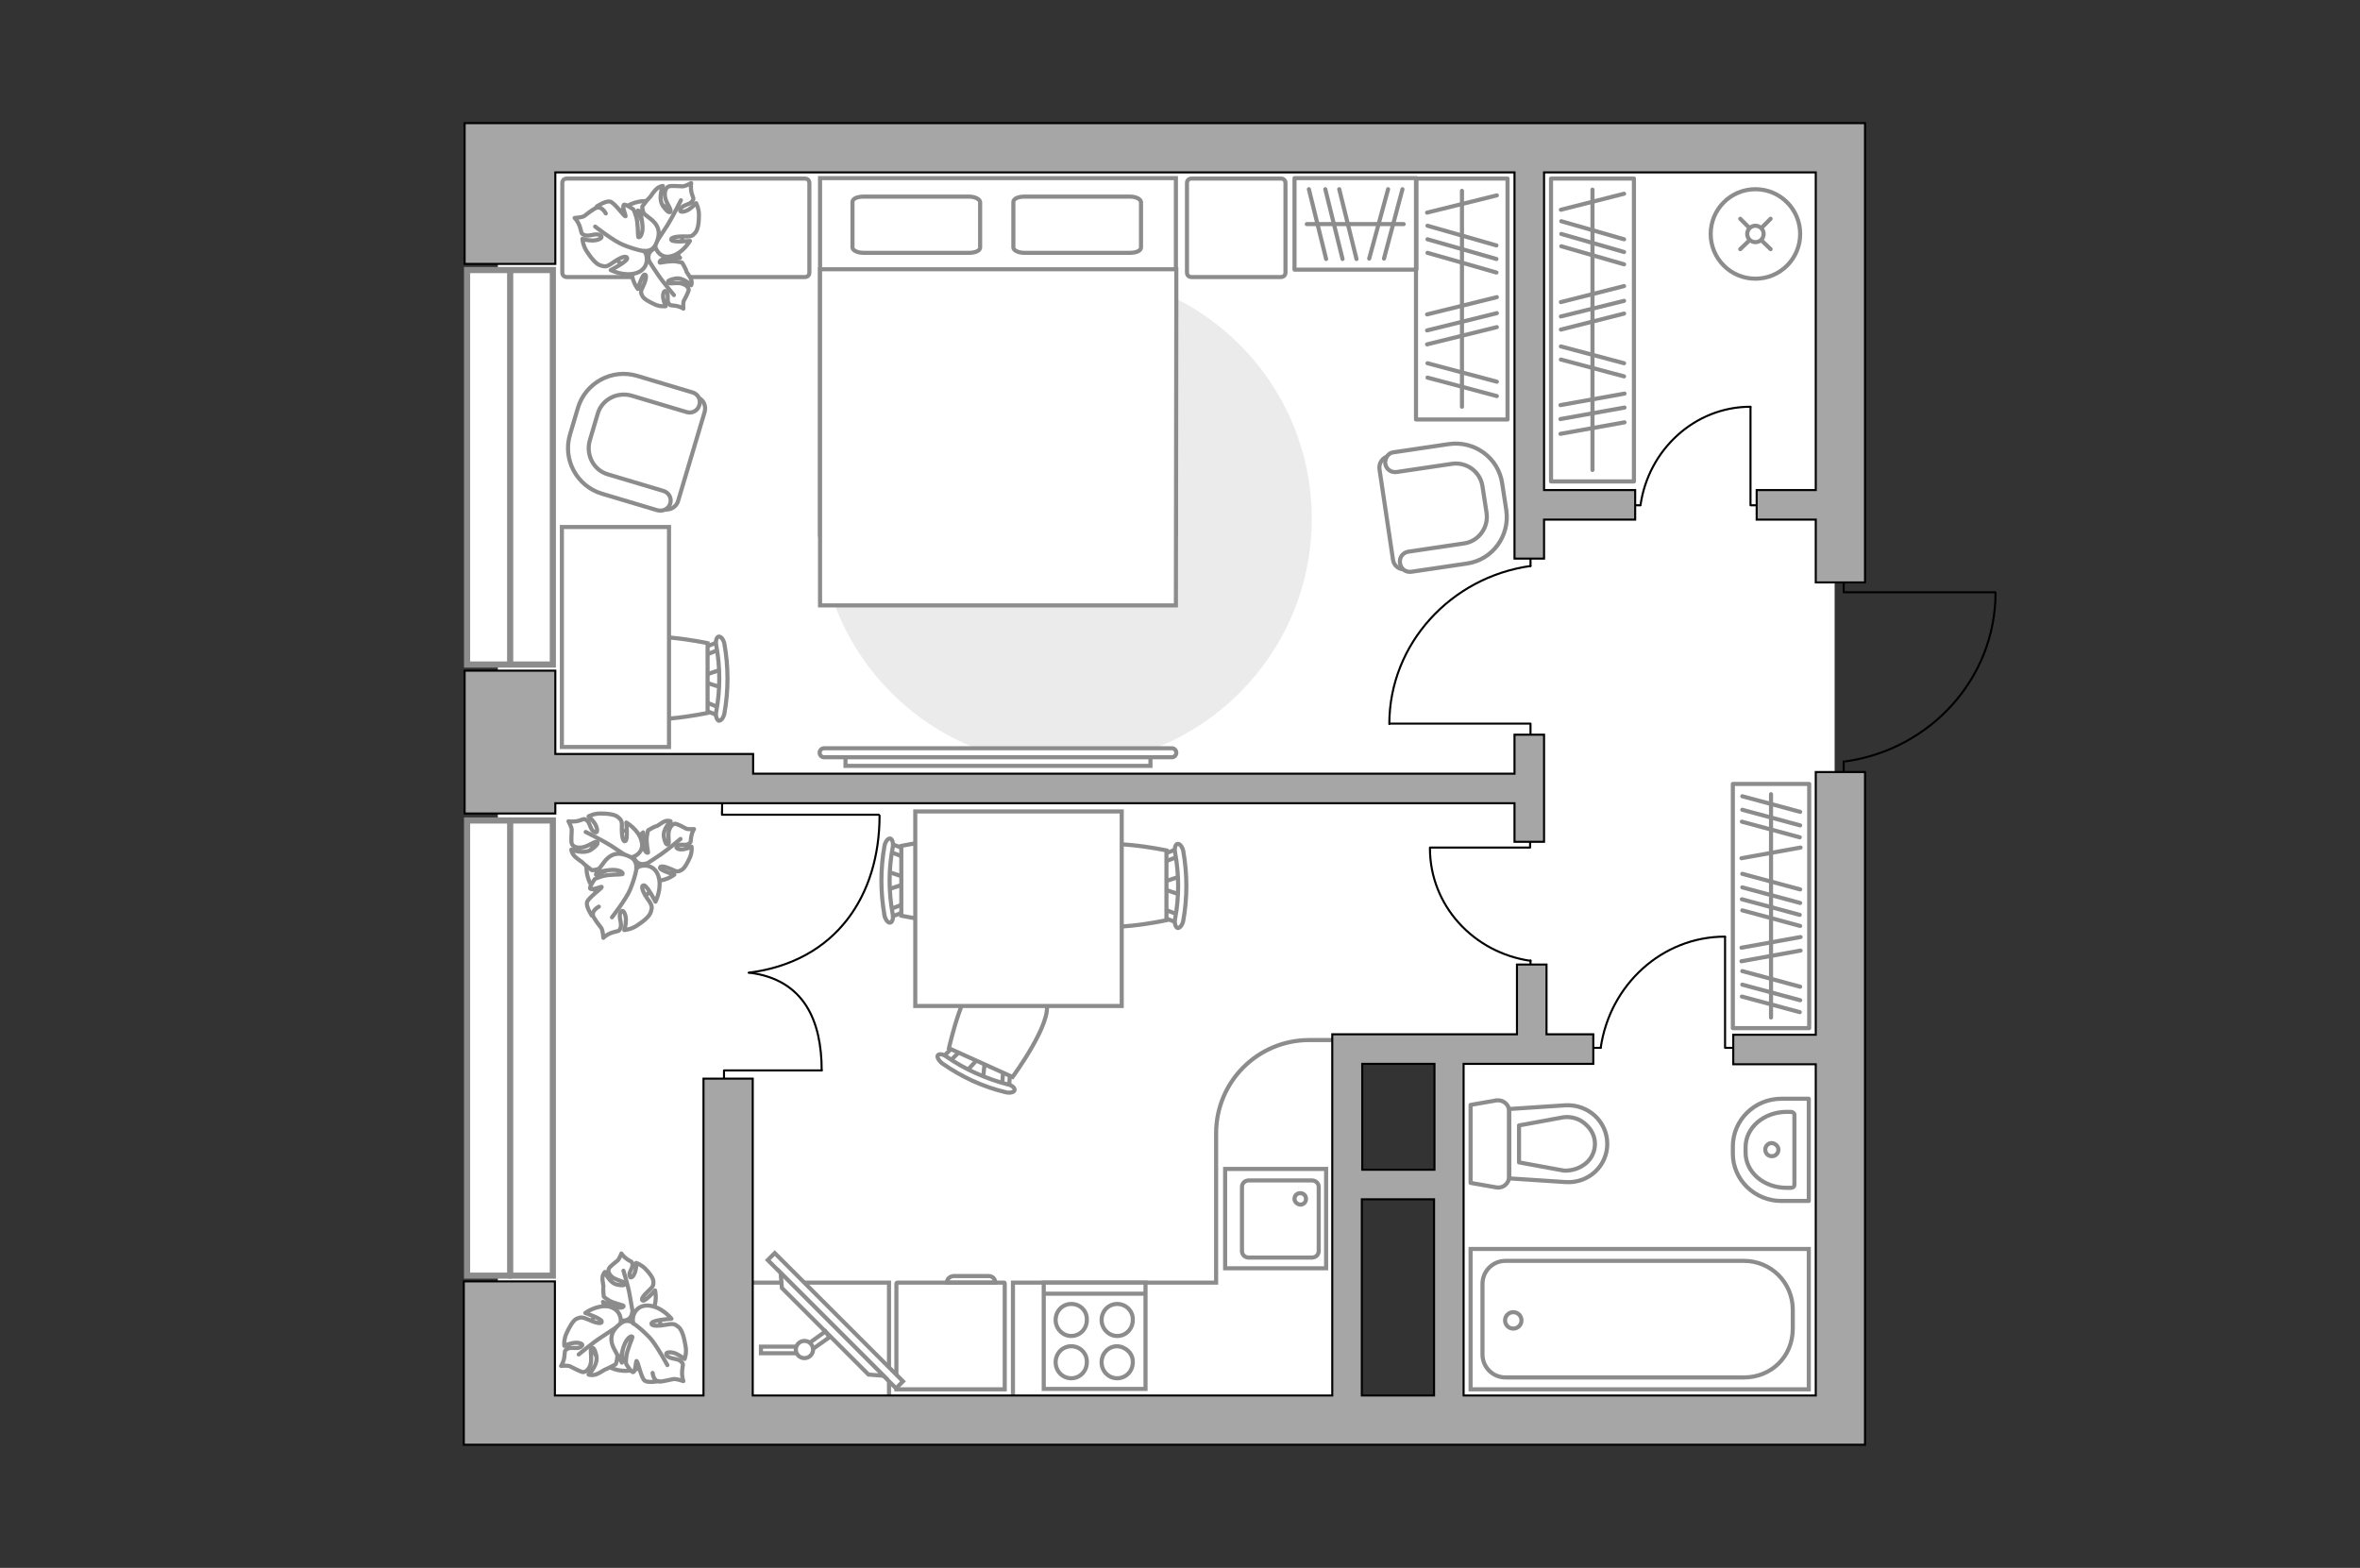
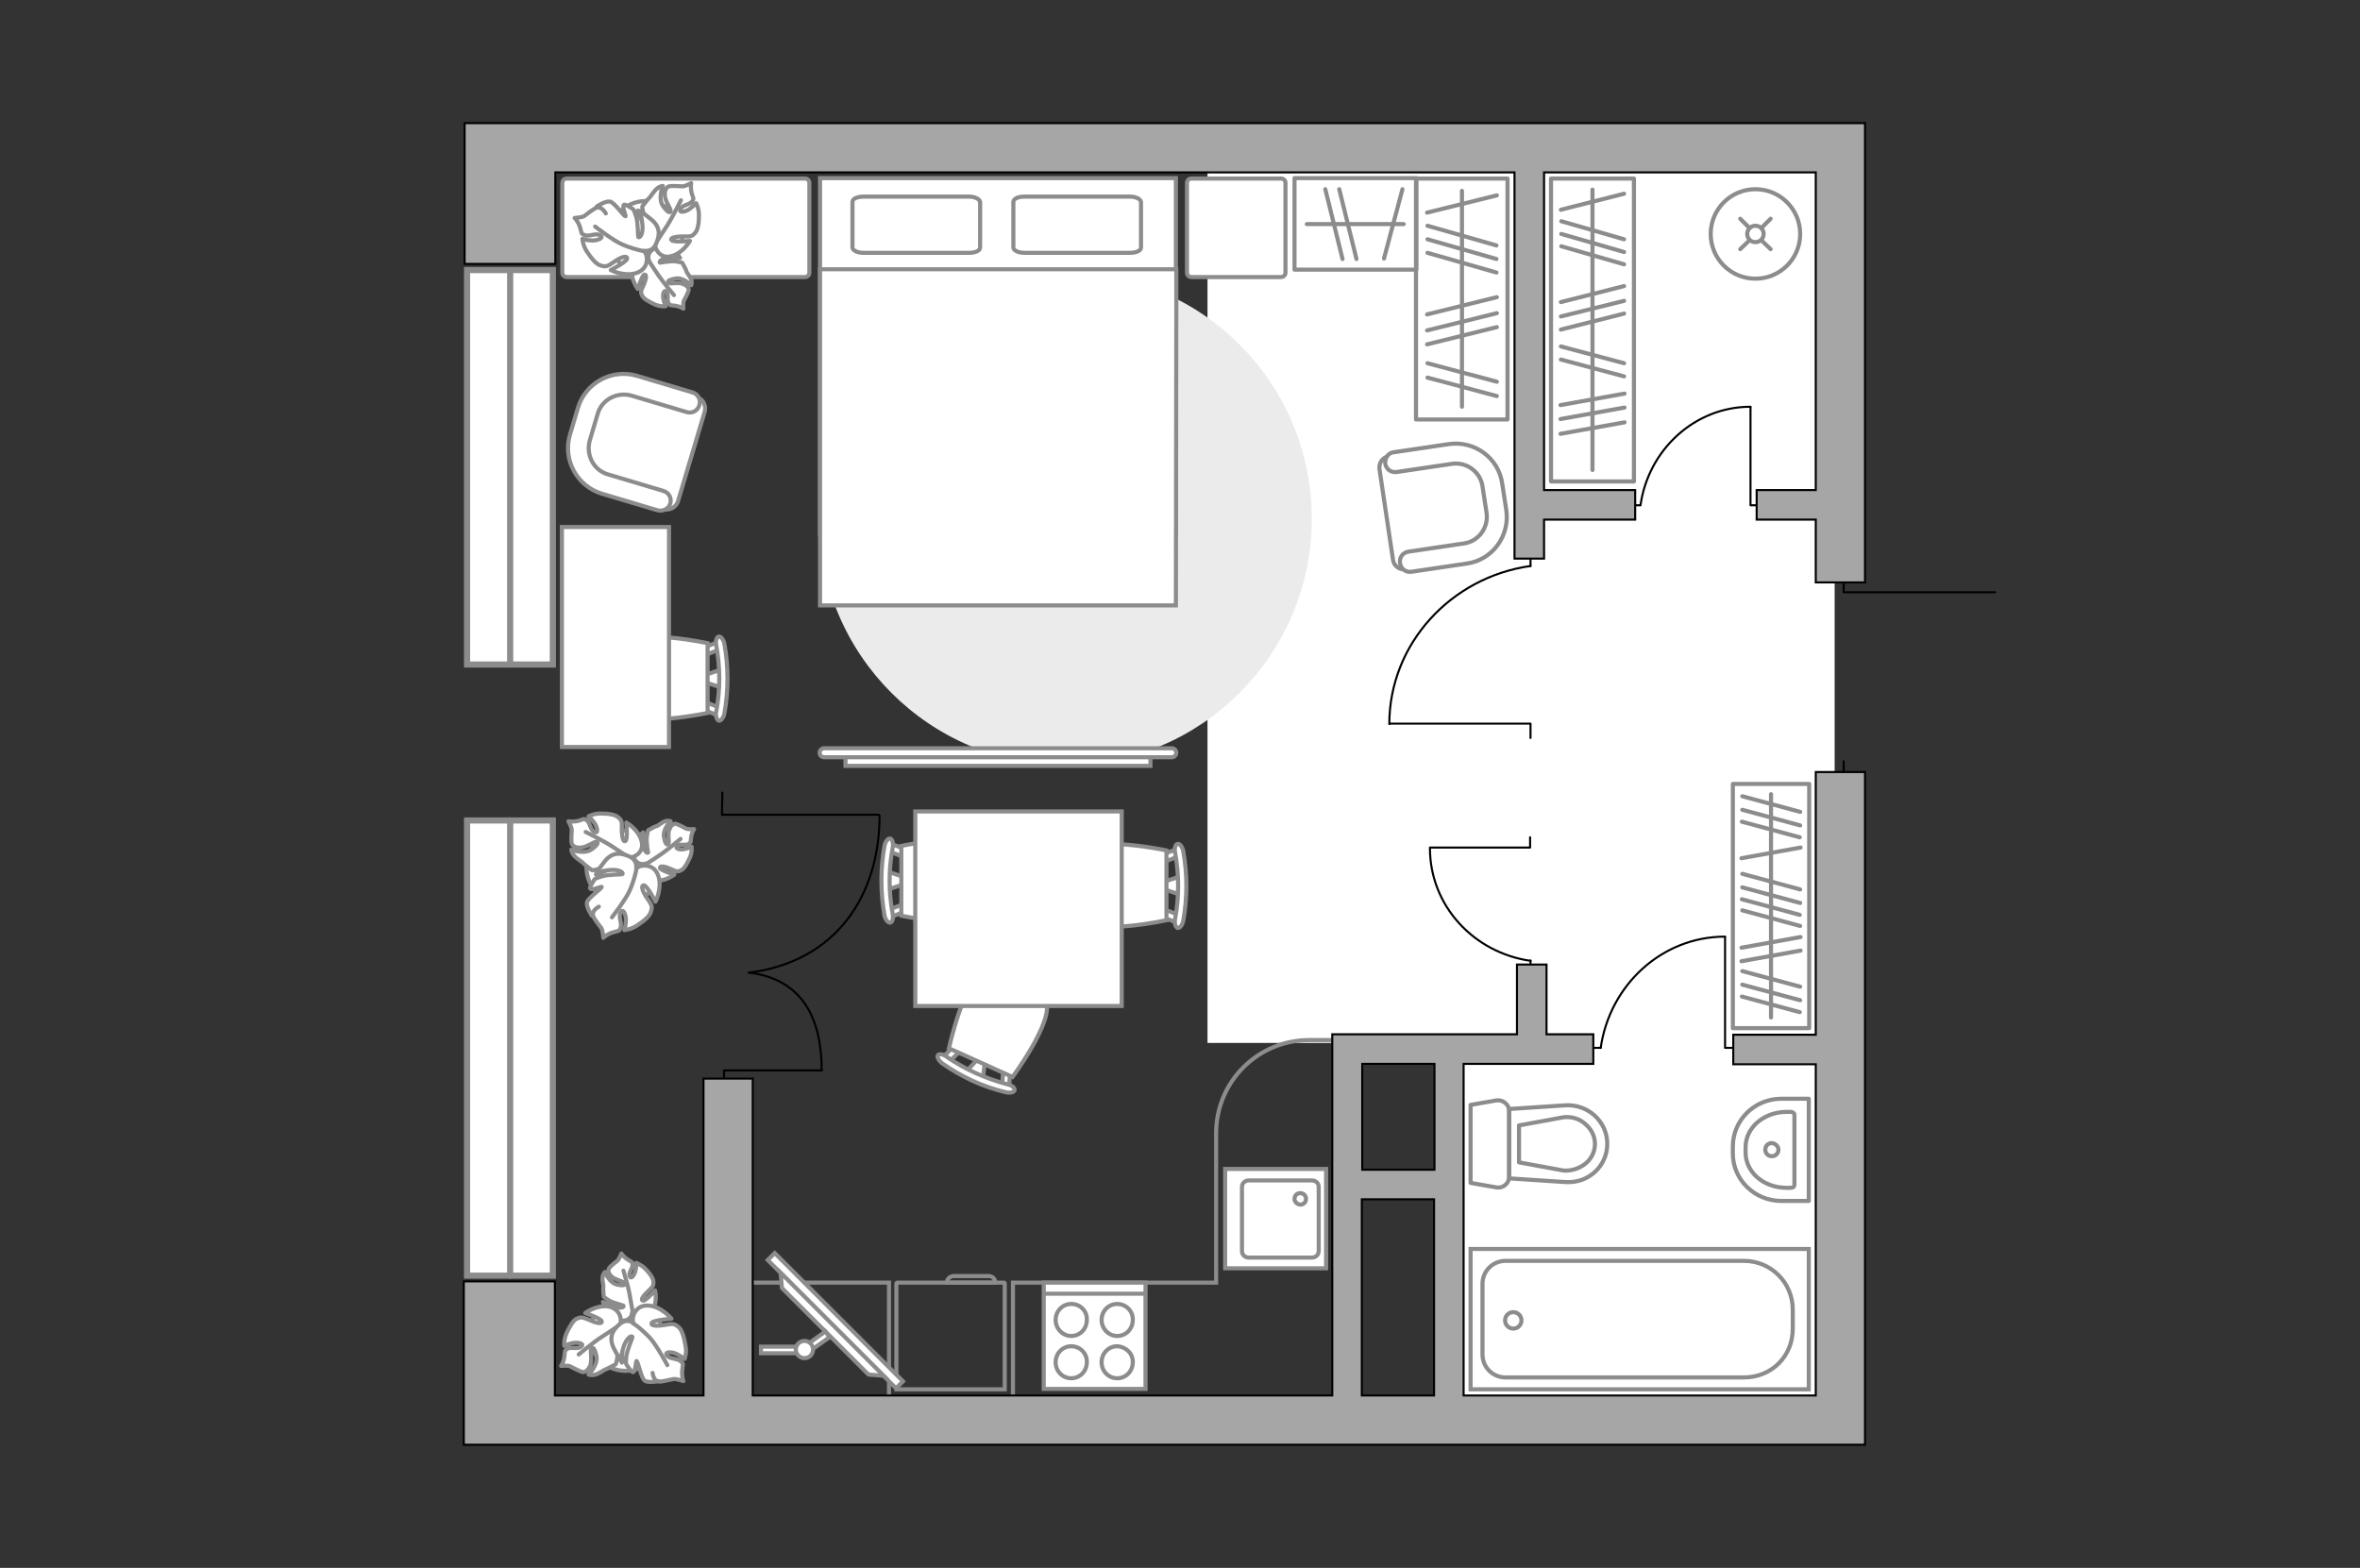
<svg xmlns="http://www.w3.org/2000/svg" version="1.1" id="Слой_1" x="0px" y="0px" viewBox="0 0 575 382" style="enable-background:new 0 0 575 382;" xml:space="preserve">
  <rect x="0" y="0" width="575" height="382" fill="#333333" stroke="none" />
  <style type="text/css">
	.st0{fill:#FFFFFF;}
	.st1{fill:#EBEBEB;}
	.st2{fill:none;stroke:#8C8C8C;stroke-miterlimit:10;}
	.st3{fill:#FFFFFF;stroke:#8C8C8C;stroke-miterlimit:10;}
	.st4{fill:none;stroke:#8C8C8C;stroke-linecap:round;stroke-linejoin:round;stroke-miterlimit:10;}
	.st5{fill:#FFFFFF;stroke:#8C8C8C;stroke-linecap:round;stroke-linejoin:round;stroke-miterlimit:10;}
	.st6{fill:none;stroke:#000000;stroke-width:0.5;stroke-linecap:round;stroke-linejoin:round;stroke-miterlimit:10;}
	.st7{fill:#FFFFFF;stroke:#8C8C8C;stroke-width:1;stroke-miterlimit:10;}
	.st8{fill:#FFFFFF;stroke:#8C8C8C;stroke-linecap:round;stroke-miterlimit:10;}
	.st9{fill:none;stroke:#8C8C8C;stroke-linecap:round;stroke-miterlimit:10;}
	.st10{fill:#FFFFFF;stroke:#8C8C8C;stroke-width:1.5;stroke-linecap:round;stroke-miterlimit:10;}
	.st11{fill:none;stroke:#8C8C8C;stroke-width:1.5;stroke-linecap:round;stroke-miterlimit:10;}
	.st12{fill:#A6A6A6;stroke:#000000;stroke-width:0.5;stroke-miterlimit:10;}
</style>
  <g id="bg_1_">
-     <rect x="121.3" y="36.1" class="st0" width="207.5" height="310" />
    <rect x="294.2" y="36" class="st0" width="152.8" height="218.1" />
    <rect x="353.9" y="229.1" class="st0" width="93.1" height="117.7" />
  </g>
  <g id="furniture_1_">
    <path id="Vector_00000031906361013886704010000016145251234453915051_" class="st1" d="M259.6,66.4c-33.1,0-60,26.9-60,60   s26.9,60,60,60s60-26.9,60-60C319.6,93.2,292.7,66.4,259.6,66.4z" />
    <g>
      <path id="Vector_8_00000150784649298549864270000000260978954587398818_" class="st2" d="M244.6,312.5h-26c-0.1,0-0.2,0.1-0.2,0.2    v25.8h26.4v-25.8C244.8,312.6,244.8,312.5,244.6,312.5z" />
      <path id="Vector_9_00000116940038431326033120000002555763584573037465_" class="st2" d="M230.7,312.5h11.8c0-0.9-0.7-1.6-1.6-1.6    h-8.6C231.4,311,230.7,311.6,230.7,312.5z" />
    </g>
    <g id="Group_10_00000124140000833333837990000002595950308635860105_">
      <g id="Group_11_00000093155382400628827810000011879090317185033866_">
        <path id="Vector_20_00000116210183472942126840000001369141474342041772_" class="st3" d="M175.8,167.5L171,166v-1.3l4.8-1.6     V167.5z" />
      </g>
      <g id="Group_12_00000013177111606383648410000001892368037427323057_">
        <path id="Vector_21_00000141416136934368831390000015208083168099216274_" class="st3" d="M171.2,158.6c0-0.4,0.2-0.8,0.5-0.9     l3.8-1.5c0.4-0.1,0.7,0.1,0.8,0.7c0.1,0.5-0.1,1-0.4,1.1l-3.8,1.5c-0.4,0.1-0.7-0.1-0.8-0.7C171.2,158.7,171.2,158.6,171.2,158.6     z" />
      </g>
      <g id="Group_13_00000119102559040452474510000018027614018661858445_">
        <path id="Vector_22_00000112616560236067041520000001051275910759215774_" class="st3" d="M171.2,172c0-0.1,0-0.1,0-0.2     c0.1-0.5,0.4-0.8,0.8-0.7l3.8,1.5c0.4,0.1,0.6,0.7,0.4,1.2c-0.1,0.5-0.4,0.8-0.8,0.7l-3.8-1.5C171.4,172.8,171.2,172.5,171.2,172     z" />
      </g>
      <path id="Vector_23_00000119076161282461075520000011489644151759540610_" class="st3" d="M152.5,173.7c-3-3-3-14,0-17    c3.5-3.5,19.9,0,19.9,0v17C172.4,173.7,156,177.2,152.5,173.7z" />
      <path id="Vector_24_00000118388033368313083540000001088946687351782548_" class="st3" d="M174.5,173.4c1-5.3,1-10.8,0-16.2    c-0.2-1.1,0.1-2,0.6-2.1s1.2,0.7,1.4,1.8c1,5.6,1,11.3,0,16.9c-0.2,1.1-0.9,1.9-1.4,1.8C174.6,175.3,174.3,174.4,174.5,173.4z" />
    </g>
    <path id="Vector_36_00000038409001258820705680000013642920014760749716_" class="st3" d="M163,128.5V182h-26.1v-43.3v-10.3H163   V128.5z" />
    <g>
      <path id="Vector_52_00000181770303406424086860000001580279250579895222_" class="st3" d="M165.2,122.1l6.5-21.8    c0.4-1.5-0.4-3.1-1.9-3.5l-15.1-4.5c-5.5-1.6-11.3,1.5-13,7l-2.2,7.3c-1.6,5.5,1.5,11.3,7,13l15.1,4.5    C163.3,124.4,164.8,123.5,165.2,122.1z" />
      <path id="Vector_53_00000004528494193663285240000017660811251235393458_" class="st3" d="M163.3,122.7c0.4-1.3-0.3-2.7-1.7-3.1    l-13.4-4c-3.6-1-5.5-4.8-4.5-8.3l1.9-6.4c1-3.6,4.8-5.5,8.3-4.5l13.4,4c1.3,0.4,2.7-0.3,3.1-1.7c0.4-1.3-0.3-2.7-1.7-3.1l-13.4-4    c-6.2-1.9-12.7,1.7-14.5,7.8l-1.9,6.4c-1.9,6.2,1.7,12.7,7.8,14.5l13.4,4C161.5,124.7,162.9,124,163.3,122.7z" />
    </g>
    <g>
      <path id="Vector_52_00000107552199524380226770000014313192853754755497_" class="st3" d="M336.1,114.3l3.3,22.1    c0.2,1.5,1.6,2.5,3.1,2.3l15.2-2.3c5.6-0.8,9.4-6,8.6-11.6l-1.1-7.4c-0.8-5.6-6-9.4-11.6-8.6l-15.2,2.3    C336.9,111.4,335.9,112.8,336.1,114.3z" />
      <path id="Vector_53_00000070818924562799433450000012233251123808171137_" class="st3" d="M337.5,112.9c0.2,1.4,1.4,2.3,2.8,2.1    l13.5-2c3.6-0.5,6.9,2,7.4,5.5l1,6.5c0.5,3.6-2,6.9-5.5,7.4l-13.5,2c-1.4,0.2-2.3,1.4-2.1,2.8c0.2,1.4,1.4,2.3,2.8,2.1l13.5-2    c6.3-0.9,10.5-6.8,9.6-13l-1-6.5c-0.9-6.3-6.8-10.5-13-9.6l-13.5,2C338.3,110.3,337.4,111.6,337.5,112.9z" />
    </g>
    <g>
      <rect x="377.9" y="43.5" class="st4" width="20.2" height="73.8" />
      <line class="st4" x1="380.2" y1="105.7" x2="395.8" y2="102.9" />
      <line class="st4" x1="380.2" y1="102.1" x2="395.8" y2="99.3" />
      <line class="st4" x1="380.4" y1="60" x2="395.7" y2="64.4" />
      <line class="st4" x1="380.4" y1="57" x2="395.7" y2="61.4" />
      <line class="st4" x1="380.4" y1="53.9" x2="395.7" y2="58.3" />
      <line class="st4" x1="380.2" y1="98.7" x2="395.8" y2="95.9" />
      <line class="st4" x1="380.3" y1="87.6" x2="395.7" y2="91.7" />
      <line class="st4" x1="380.3" y1="84.4" x2="395.7" y2="88.5" />
      <line class="st4" x1="380.3" y1="80.3" x2="395.7" y2="76.4" />
      <line class="st4" x1="380.3" y1="73.6" x2="395.7" y2="69.7" />
      <line class="st4" x1="380.3" y1="51.1" x2="395.7" y2="47.2" />
      <line class="st4" x1="380.3" y1="77.1" x2="395.7" y2="73.3" />
      <line class="st4" x1="388" y1="114.5" x2="388" y2="46.2" />
    </g>
    <g>
      <rect x="345" y="43.5" class="st4" width="22.3" height="58.7" />
      <line class="st4" x1="347.8" y1="61.6" x2="364.6" y2="66.4" />
      <line class="st4" x1="347.8" y1="58.3" x2="364.6" y2="63.1" />
      <line class="st4" x1="347.8" y1="55" x2="364.6" y2="59.8" />
      <line class="st4" x1="347.8" y1="92" x2="364.7" y2="96.5" />
      <line class="st4" x1="347.8" y1="88.5" x2="364.7" y2="93" />
      <line class="st4" x1="347.7" y1="83.9" x2="364.7" y2="79.7" />
      <line class="st4" x1="347.7" y1="76.6" x2="364.7" y2="72.4" />
      <line class="st4" x1="347.7" y1="51.8" x2="364.7" y2="47.6" />
      <line class="st4" x1="347.7" y1="80.5" x2="364.7" y2="76.3" />
      <line class="st4" x1="356.2" y1="99.1" x2="356.2" y2="46.5" />
    </g>
    <g>
      <rect x="315.4" y="43.4" class="st4" width="29.7" height="22.3" />
      <line class="st4" x1="337.2" y1="63" x2="341.7" y2="46.1" />
-       <line class="st4" x1="333.6" y1="63" x2="338.2" y2="46.1" />
      <line class="st4" x1="330.5" y1="63.1" x2="326.3" y2="46.1" />
-       <line class="st4" x1="323.1" y1="63.1" x2="318.9" y2="46.1" />
      <line class="st4" x1="327.1" y1="63.1" x2="322.9" y2="46.1" />
      <line class="st4" x1="342" y1="54.6" x2="318.4" y2="54.6" />
    </g>
    <g>
      <rect x="422.2" y="191" class="st4" width="18.6" height="59.5" />
      <line class="st4" x1="424.3" y1="234.2" x2="438.7" y2="231.6" />
      <line class="st4" x1="424.3" y1="230.9" x2="438.7" y2="228.3" />
      <line class="st4" x1="424.3" y1="209.1" x2="438.7" y2="206.5" />
      <line class="st4" x1="424.5" y1="221.8" x2="438.6" y2="225.6" />
      <line class="st4" x1="424.4" y1="242.8" x2="438.5" y2="246.6" />
      <line class="st4" x1="424.5" y1="239.9" x2="438.6" y2="243.7" />
      <line class="st4" x1="424.5" y1="236.6" x2="438.6" y2="240.4" />
      <line class="st4" x1="424.4" y1="219.1" x2="438.5" y2="222.9" />
      <line class="st4" x1="424.5" y1="216.2" x2="438.6" y2="220" />
      <line class="st4" x1="424.5" y1="212.9" x2="438.6" y2="216.7" />
      <line class="st4" x1="424.4" y1="200.2" x2="438.5" y2="204" />
      <line class="st4" x1="424.5" y1="197.3" x2="438.6" y2="201.1" />
      <line class="st4" x1="424.5" y1="194" x2="438.6" y2="197.8" />
      <line class="st4" x1="431.5" y1="247.9" x2="431.5" y2="193.5" />
    </g>
    <g>
      <path id="Vector_60_00000160881314827657152330000002466791730811449994_" class="st3" d="M152.5,316.3c-4.9,0-8.9,3.9-8.9,8.8    c0,4.9,3.9,8.9,8.8,8.9s8.9-3.9,8.9-8.8C161.4,320.3,157.4,316.4,152.5,316.3z" />
      <path class="st5" d="M154,319.8c0,0,0,1.6-1.7,1.9c-1.7,0.3-3.4,0.2-4.4-2.1c-1-2.3-1-2.4-1-2.4s2.3,1.3,3.7,1.4    c1.4,0.1,1.4-0.4,1.3-0.5c-0.1-0.1-2.5-0.6-3.6-1.3c-1.1-0.7-1.2-0.9-1.2-0.9s-0.2-2-0.1-2.3c0.1-0.3-0.3-1.6-0.2-2.4    c0.1-0.9,0.6-1.3,0.6-1.3s1,2.7,3,3.1c2,0.4,2-0.1,1.7-0.5c-0.3-0.3-2.3-0.7-3.1-1.5c-0.8-0.8-0.9-1.5-0.6-2s1.7-1.6,2.1-1.9    c0.4-0.4,0.9-1.7,0.9-1.7s0.4,0.7,1.4,1.4c1,0.7,1.2,0.4,1.3,1.3c0.1,0.9-1,1.9-0.7,2.8s1.1-0.1,1.4-1.2c0.3-1,0.2-2,0.2-2    s1.2,0.4,2.2,1.4s2,2.3,2,3.2s0,1.1-1.3,2.3c-1.3,1.2-1.9,2.2-1.2,2.3c0.6,0.1,2.9-2.5,2.9-2.5s0.7,2.8-0.7,5    C157.1,321.6,154.7,320.8,154,319.8z" />
      <path class="st4" d="M151.9,309.6c0,0,1.2,3.9,1.5,5.8c0.2,1.2,0.6,3.5,0.8,4.5c0.2,1.4,0,2.8-0.5,4.1" />
      <path class="st5" d="M150.9,323.1c0,0,1.7-0.7,2.9,1c1.2,1.7,1.8,3.6-0.2,5.7c-1.9,2.1-2.1,2.2-2.1,2.2s0.4-3-0.2-4.6    c-0.5-1.5-1.1-1.3-1.2-1.2c0,0.1,0.5,3,0.3,4.5s-0.4,1.7-0.4,1.7s-2,1.1-2.4,1.2c-0.4,0.1-1.5,1-2.5,1.3c-1,0.3-1.7,0-1.7,0    s2.4-2.3,1.9-4.6s-1.1-2.1-1.3-1.6c-0.2,0.4,0.3,2.7-0.2,4c-0.5,1.2-1.2,1.6-1.8,1.6c-0.6-0.1-2.5-1.1-3.1-1.4    c-0.6-0.3-2.2-0.1-2.2-0.1s0.6-0.8,0.8-2.2c0.2-1.4-0.1-1.5,0.8-2s2.4,0.2,3.3-0.5c0.9-0.7-0.6-1.1-1.9-0.9    c-1.2,0.2-2.2,0.7-2.2,0.7s-0.2-1.4,0.5-3c0.7-1.5,1.6-3.2,2.5-3.6c1-0.4,1.2-0.5,3.1,0.3c1.9,0.9,3.2,1,3,0.3c-0.2-0.7-4-2-4-2    s2.7-2,5.6-1.6C151.3,318.9,151.7,321.9,150.9,323.1z" />
      <path class="st4" d="M141,330c0,0,3.6-3,5.5-4.2c1.2-0.8,3.5-2.3,4.4-2.9c1.4-0.9,3-1.3,4.6-1.4" />
      <g>
        <path class="st5" d="M159,334.5c0.2,1.4,0.8,2,1.5,2.1c0.7,0.1,2.9-0.5,3.6-0.6c0.7-0.1,2.4,0.5,2.4,0.5s-0.4-1-0.3-2.5     c0.1-1.6,0.5-1.5-0.3-2.3c-0.8-0.8-2.6-0.5-3.4-1.4c-0.7-1,1-1,2.2-0.5c1.2,0.6,2.1,1.3,2.1,1.3s0.6-1.5,0.2-3.3     c-0.3-1.8-0.8-3.8-1.7-4.5c-0.9-0.7-1.1-0.9-3.3-0.5c-2.2,0.4-3.6,0.2-3.2-0.5s4.8-1,4.8-1s-2.3-2.9-5.5-3.2     c-3.2-0.3-4.3,2.7-3.8,4.2c0,0-1.6-1.2-3.3,0.3c-1.7,1.4-2.8,3.3-1.4,6c1.4,2.7,1.6,2.9,1.6,2.9s0.4-3.3,1.4-4.8s1.5-1.1,1.5-0.9     s-1.3,3-1.5,4.7c-0.2,1.6,0,1.9,0,1.9s1.3,2.1,1.7,1.9c0.6-0.3,0.6-2.8,0.8-2.7c0.4,0.2,1.1,4.2,2,4.8s3.4,0.1,3.4,0.1" />
        <path class="st4" d="M162.6,332.6c0,0-2.7-5-4.3-6.7c-1.1-1.1-2.7-2.7-4.1-3.5" />
      </g>
    </g>
    <g>
      <path id="Vector_60_00000171687831103288129810000003647580691289098890_" class="st3" d="M159.9,207.7c-2-4.5-7.2-6.5-11.7-4.6    c-4.5,2-6.5,7.2-4.6,11.7c2,4.5,7.2,6.5,11.7,4.6S161.9,212.1,159.9,207.7z" />
      <path class="st5" d="M157.3,210.4c0,0-1.5,0.6-2.5-0.8s-1.6-3,0.1-4.9c1.6-1.8,1.8-1.9,1.8-1.9s-0.3,2.6,0.2,3.9    c0.5,1.3,1,1.1,1,1s-0.5-2.6-0.3-3.9c0.2-1.3,0.3-1.5,0.3-1.5s1.7-1,2-1s1.3-0.9,2.1-1.2c0.8-0.3,1.4,0,1.4,0s-2.1,2-1.6,4    c0.4,2,0.9,1.8,1.1,1.4c0.2-0.4-0.3-2.4,0.2-3.4c0.4-1.1,1-1.4,1.5-1.4c0.5,0.1,2.1,0.9,2.6,1.2c0.5,0.2,1.9,0.1,1.9,0.1    s-0.5,0.7-0.7,1.9s0.1,1.2-0.6,1.7c-0.8,0.5-2.1-0.1-2.8,0.5c-0.7,0.6,0.6,1,1.6,0.8c1.1-0.2,1.9-0.6,1.9-0.6s0.2,1.2-0.4,2.6    c-0.6,1.3-1.3,2.7-2.1,3.1c-0.8,0.4-1,0.5-2.6-0.3c-1.6-0.7-2.7-0.8-2.6-0.2c0.2,0.6,3.5,1.6,3.5,1.6s-2.3,1.8-4.8,1.4    C157,214,156.7,211.5,157.3,210.4z" />
      <path class="st4" d="M165.8,204.4c0,0-3.1,2.6-4.7,3.7c-1,0.7-3,2-3.8,2.5c-1.2,0.8-2.5,1.2-3.9,1.2" />
      <path class="st5" d="M153.1,208.9c0,0,1.3,1.3,0.3,3c-1.1,1.7-2.5,3.1-5.3,2.2c-2.7-0.9-2.9-1-2.9-1s2.9-0.9,4.1-2    s0.7-1.5,0.6-1.5s-2.6,1.7-4,2.1c-1.4,0.4-1.7,0.3-1.7,0.3s-1.9-1.4-2.1-1.7s-1.5-1-2.2-1.8s-0.7-1.5-0.7-1.5s3.1,1.3,5-0.1    c1.9-1.4,1.5-1.8,1-1.8s-2.4,1.4-3.7,1.4c-1.3,0.1-2-0.4-2.2-1s0-2.7,0-3.3c0-0.7-0.8-2.1-0.8-2.1s1,0.2,2.4-0.1    c1.4-0.4,1.3-0.7,2.1-0.1c0.8,0.6,0.8,2.3,1.8,2.8s0.8-1,0.1-2.1c-0.7-1-1.5-1.7-1.5-1.7s1.2-0.7,2.9-0.7c1.7,0,3.5,0.2,4.3,0.9    s1,0.9,0.9,2.9c0,2.1,0.4,3.3,0.9,2.9c0.6-0.4,0.2-4.5,0.2-4.5s3,1.7,3.7,4.5C157.1,207.6,154.5,209.1,153.1,208.9z" />
      <path class="st4" d="M142.7,202.7c0,0,4.2,2.1,6.1,3.3c1.2,0.8,3.5,2.3,4.4,2.9c1.3,0.9,2.4,2.2,3.1,3.6" />
      <g>
        <path class="st5" d="M145.9,220.9c-1.2,0.7-1.6,1.5-1.4,2.2s1.6,2.5,2,3c0.4,0.6,0.5,2.4,0.5,2.4s0.7-0.8,2.2-1.3s1.6-0.1,2-1.2     c0.4-1.1-0.6-2.6,0-3.7c0.6-1.1,1.3,0.5,1.3,1.8c0,1.4-0.4,2.5-0.4,2.5s1.6-0.1,3.1-1.1s3.1-2.2,3.4-3.4c0.3-1.1,0.4-1.4-0.9-3.2     c-1.3-1.9-1.6-3.2-0.8-3.2c0.8,0.1,2.8,4,2.8,4s1.7-3.3,0.7-6.3s-4.2-2.9-5.4-1.8c0,0,0.4-2-1.6-2.9s-4.1-1.3-6.1,1.2     c-1.9,2.5-2,2.7-2,2.7s3.2-0.9,4.9-0.6c1.7,0.3,1.6,1,1.4,1c-0.1,0.1-3.3,0-4.9,0.5s-1.8,0.7-1.8,0.7s-1.4,2-1.1,2.3     c0.5,0.5,2.8-0.6,2.8-0.4c0,0.4-3.4,2.7-3.6,3.8s1.2,3.2,1.2,3.2" />
        <path class="st4" d="M149.1,223.5c0,0,3.5-4.5,4.4-6.7c0.6-1.4,1.3-3.5,1.6-5.2" />
      </g>
    </g>
    <g id="Group_31_00000039824543948144335380000007337389431962936454_">
      <path id="Vector_149_00000072263598746291780290000009744784494275709076_" class="st6" d="M426.5,99.2v23.9h2.4" />
      <path id="Vector_150_00000023271145547625385410000006112220030030206375_" class="st6" d="M397.1,123.1h2.5" />
      <path id="Vector_151_00000167383720184492705150000012808589311557166220_" class="st6" d="M399.7,123.1c1.9-13.5,13.2-24,26.8-24    " />
    </g>
    <g id="Group_31_00000134932257721203625520000015947189979787962806_">
      <path id="Vector_149_00000172435699138983169080000018221512766910980755_" class="st6" d="M420.3,228.3v27h2.8" />
      <path id="Vector_150_00000000184499698793558920000006123519847508704649_" class="st6" d="M387.1,255.3h2.9" />
      <path id="Vector_151_00000065056277776985815520000017688607499188531851_" class="st6" d="M390,255.3    c2.2-15.3,14.9-27.1,30.3-27.1" />
    </g>
    <g id="Group_31_00000029743443756075353390000009461637982584996793_">
      <path id="Vector_149_00000150794808481464139750000002433421268075928203_" class="st6" d="M348.4,206.5h24.4V204" />
      <path id="Vector_150_00000027592154872029033980000009284498218062688156_" class="st6" d="M372.9,236.6V234" />
      <path id="Vector_151_00000169534408413823227960000008258004446003863680_" class="st6" d="M372.9,234.1    c-13.9-2-24.5-13.5-24.5-27.4" />
    </g>
    <g id="Group_31_00000173162824790168281610000003597579172168959873_">
      <path id="Vector_149_00000158713785643899930730000011241015373028511928_" class="st6" d="M338.6,176.3h34.3v3.5" />
      <path id="Vector_150_00000075130569683064019400000015561644046684499119_" class="st6" d="M372.9,134.3v3.6" />
      <path id="Vector_151_00000084495525814473889840000012503901972648461735_" class="st6" d="M372.9,137.9    c-19.3,2.7-34.4,18.9-34.4,38.5" />
    </g>
    <polyline class="st2" points="182.1,312.5 216.6,312.5 216.6,341.1  " />
    <path class="st2" d="M326.3,253.4H319c-12.6,0-22.7,10.2-22.7,22.7v36.4h-49.5v28.3" />
    <g>
      <rect x="202.4" y="299.7" transform="matrix(0.707 -0.707 0.707 0.707 -167.924 238.209)" class="st7" width="2.4" height="44.2" />
      <polygon class="st3" points="211.6,334.9 190.5,313.8 190.2,310.1 215.3,335.2   " />
      <g>
        <path class="st3" d="M193.9,328.8c0,0.3,0.1,0.6,0.2,0.9h-8.7v-1.6h8.6C194,328.3,193.9,328.6,193.9,328.8z" />
        <path class="st3" d="M198,328.7c-0.1-0.6-0.4-1.1-0.8-1.5l3.9-2.8l1,1.4L198,328.7z" />
      </g>
      <circle class="st3" cx="196" cy="328.8" r="2.1" />
    </g>
    <g id="Group_2_1_">
      <g id="Group_3_1_">
        <path id="Vector_10_1_" class="st3" d="M216.1,212.3l4.8,1.6v1.3l-4.8,1.6V212.3z" />
      </g>
      <g id="Group_4_1_">
        <path id="Vector_11_1_" class="st3" d="M220.7,221.3c0,0.4-0.2,0.8-0.5,0.9l-3.9,1.5c-0.4,0.1-0.7-0.1-0.8-0.7     c-0.1-0.5,0.1-1,0.4-1.1l3.9-1.5c0.4-0.1,0.7,0.1,0.8,0.7C220.7,221.2,220.7,221.2,220.7,221.3z" />
      </g>
      <g id="Group_5_1_">
        <path id="Vector_12_1_" class="st3" d="M220.7,207.8c0,0.1,0,0.1,0,0.2c-0.1,0.5-0.4,0.8-0.8,0.7l-3.9-1.5     c-0.4-0.1-0.6-0.7-0.4-1.2c0.1-0.5,0.4-0.8,0.8-0.7l3.9,1.5C220.5,207,220.7,207.4,220.7,207.8z" />
      </g>
      <path id="Vector_13_1_" class="st3" d="M239.5,206.1c3,3,3,14,0,17c-3.5,3.5-19.9,0-19.9,0v-17C219.6,206.1,236,202.6,239.5,206.1    z" />
      <path id="Vector_14_1_" class="st3" d="M217.5,206.5c-1,5.3-1,10.8,0,16.2c0.2,1.1-0.1,2-0.6,2.1s-1.2-0.7-1.4-1.8    c-1-5.6-1-11.3,0-16.9c0.2-1.1,0.9-1.9,1.4-1.8S217.7,205.4,217.5,206.5z" />
    </g>
    <g id="Group_2_5_">
      <g id="Group_3_5_">
        <path id="Vector_10_5_" class="st3" d="M235.4,261.1l3.4-3.7l1.2,0.6l-0.5,5L235.4,261.1z" />
      </g>
      <g id="Group_4_5_">
        <path id="Vector_11_5_" class="st3" d="M245.5,260.6c0.4,0.2,0.6,0.6,0.6,0.8l-0.3,4.1c0,0.4-0.4,0.6-0.9,0.5     c-0.5-0.1-0.9-0.6-0.8-0.8l0.3-4.1c0-0.4,0.4-0.6,0.9-0.5C245.4,260.6,245.4,260.6,245.5,260.6z" />
      </g>
      <g id="Group_5_5_">
        <path id="Vector_12_5_" class="st3" d="M233.3,255.1c0.1,0,0.1,0.1,0.2,0.1c0.4,0.3,0.6,0.7,0.3,1l-2.9,2.9     c-0.3,0.3-0.8,0.2-1.3-0.1c-0.4-0.3-0.6-0.7-0.3-1l2.9-2.9C232.4,254.9,232.9,254.9,233.3,255.1z" />
      </g>
      <path id="Vector_13_5_" class="st3" d="M239.4,237.3c4-1.5,14,3.1,15.5,7c1.7,4.7-8.2,18.1-8.2,18.1l-15.5-7    C231.2,255.4,234.8,239,239.4,237.3z" />
      <path id="Vector_14_5_" class="st3" d="M230.7,257.5c4.5,3.1,9.5,5.3,14.8,6.7c1.1,0.2,1.8,0.9,1.7,1.4c-0.1,0.5-1.1,0.8-2.2,0.5    c-5.5-1.3-10.7-3.7-15.4-7c-0.9-0.7-1.4-1.6-1.1-2C228.8,256.7,229.8,256.8,230.7,257.5z" />
    </g>
    <g id="Group_2_4_">
      <g id="Group_3_4_">
        <path id="Vector_10_4_" class="st3" d="M287.6,218l-4.8-1.6v-1.3l4.8-1.6V218z" />
      </g>
      <g id="Group_4_4_">
        <path id="Vector_11_4_" class="st3" d="M283,209c0-0.4,0.2-0.8,0.5-0.9l3.9-1.5c0.4-0.1,0.7,0.1,0.8,0.7c0.1,0.5-0.1,1-0.4,1.1     l-3.9,1.5c-0.4,0.1-0.7-0.1-0.8-0.7C283,209.2,283,209.1,283,209z" />
      </g>
      <g id="Group_5_4_">
        <path id="Vector_12_4_" class="st3" d="M283,222.5c0-0.1,0-0.1,0-0.2c0.1-0.5,0.4-0.8,0.8-0.7l3.9,1.5c0.4,0.1,0.6,0.7,0.4,1.2     c-0.1,0.5-0.4,0.8-0.8,0.7l-3.9-1.5C283.3,223.3,283,222.9,283,222.5z" />
      </g>
      <path id="Vector_13_4_" class="st3" d="M264.3,224.2c-3-3-3-14,0-17c3.5-3.5,19.9,0,19.9,0v17    C284.2,224.2,267.8,227.8,264.3,224.2z" />
      <path id="Vector_14_4_" class="st3" d="M286.3,223.9c1-5.3,1-10.8,0-16.2c-0.2-1.1,0.1-2,0.6-2.1s1.2,0.7,1.4,1.8    c1,5.6,1,11.3,0,16.9c-0.2,1.1-0.9,1.9-1.4,1.8C286.4,225.9,286.1,224.9,286.3,223.9z" />
    </g>
    <path id="Vector_35_3_" class="st3" d="M223,245.1l0-47.4h50.3V236v9.1H223z" />
    <g>
      <g>
        <polyline class="st6" points="200.2,260.8 176.4,260.8 176.4,265.3    " />
        <path class="st6" d="M182.7,237c13.2,1.7,17.5,11.7,17.5,23.8" />
      </g>
      <g>
        <polyline class="st6" points="214.1,198.5 175.9,198.5 176,193.1    " />
        <path class="st6" d="M182.4,237c21.4-2.7,31.9-18.9,31.9-38.3" />
      </g>
    </g>
    <g>
      <circle class="st8" cx="427.7" cy="57" r="10.9" />
      <line class="st9" x1="424" y1="60.7" x2="426.2" y2="58.6" />
      <circle class="st8" cx="427.7" cy="57" r="2" />
      <line class="st9" x1="429.2" y1="55.5" x2="431.4" y2="53.3" />
      <line class="st9" x1="424" y1="53.3" x2="426.2" y2="55.5" />
      <line class="st9" x1="429.2" y1="58.6" x2="431.4" y2="60.7" />
    </g>
    <g>
      <path id="Vector_98_4_" class="st3" d="M199.8,130.3h86.7V43.4h-86.7V130.3z" />
      <path id="Vector_99_4_" class="st3" d="M286.5,147.5h-86.7V65.6h76.5h10.3v11.1L286.5,147.5L286.5,147.5z" />
      <path id="Vector_100_4_" class="st4" d="M236.1,47.9h-25.7c-1.5,0-2.7,0.5-2.7,1.3v11.1c0,0.7,1.2,1.3,2.7,1.3h25.7    c1.5,0,2.7-0.5,2.7-1.3V49.2C238.7,48.5,237.5,47.9,236.1,47.9z" />
      <path id="Vector_101_4_" class="st4" d="M275.3,47.9h-25.7c-1.5,0-2.7,0.5-2.7,1.3v11.1c0,0.7,1.2,1.3,2.7,1.3h25.7    c1.5,0,2.7-0.5,2.7-1.3V49.2C277.9,48.5,276.8,47.9,275.3,47.9z" />
    </g>
    <path id="Vector_5_3_" class="st5" d="M313.2,66.4V44.6c0-0.7-0.5-1.1-1.1-1.1h-21.8c-0.7,0-1.1,0.5-1.1,1.1v21.8   c0,0.7,0.5,1.1,1.1,1.1H312C312.7,67.5,313.2,67.1,313.2,66.4z" />
    <path id="Vector_5_4_" class="st5" d="M197.2,66.4V44.6c0-0.7-0.5-1.1-1.1-1.1h-58c-0.7,0-1.1,0.5-1.1,1.1v21.8   c0,0.7,0.5,1.1,1.1,1.1h58C196.7,67.5,197.2,67.1,197.2,66.4z" />
    <g>
      <path id="Vector_60_00000169522446160063193320000006027347987338374304_" class="st3" d="M160.9,66c4.5-2,6.5-7.2,4.6-11.7    c-2-4.5-7.2-6.5-11.7-4.6c-4.5,2-6.5,7.2-4.6,11.7C151.2,65.9,156.4,68,160.9,66z" />
      <path class="st5" d="M158.1,63.4c0,0-0.6-1.5,0.8-2.5s3-1.6,4.9,0.1c1.8,1.6,1.9,1.8,1.9,1.8s-2.6-0.3-3.9,0.2s-1.1,1-1,1    s2.6-0.5,3.9-0.3s1.5,0.3,1.5,0.3s1,1.7,1,2s0.9,1.3,1.2,2.1c0.3,0.8,0,1.4,0,1.4s-2-2.1-4-1.6c-2,0.4-1.8,0.9-1.4,1.1    s2.4-0.3,3.4,0.2c1.1,0.4,1.4,1,1.4,1.5c-0.1,0.5-0.9,2.1-1.2,2.6c-0.2,0.5-0.1,1.9-0.1,1.9s-0.7-0.5-1.9-0.7    c-1.2-0.2-1.2,0.1-1.7-0.6c-0.5-0.8,0.1-2.1-0.5-2.8c-0.6-0.7-1,0.6-0.8,1.6c0.2,1.1,0.6,1.9,0.6,1.9s-1.2,0.2-2.6-0.4    c-1.3-0.6-2.7-1.3-3.1-2.1s-0.5-1,0.3-2.6c0.7-1.6,0.8-2.7,0.2-2.6c-0.6,0.2-1.6,3.5-1.6,3.5s-1.8-2.3-1.4-4.8    C154.5,63.1,157.1,62.8,158.1,63.4z" />
      <path class="st4" d="M164.2,71.9c0,0-2.6-3.1-3.7-4.7c-0.7-1-2-3-2.5-3.8c-0.8-1.2-1.2-2.5-1.2-3.9" />
      <path class="st5" d="M159.6,59.2c0,0-1.3,1.3-3,0.3c-1.7-1.1-3.1-2.5-2.2-5.3c0.9-2.7,1-2.9,1-2.9s0.9,2.9,2,4.1s1.5,0.7,1.5,0.6    s-1.7-2.6-2.1-4s-0.3-1.7-0.3-1.7s1.4-1.9,1.7-2.1c0.3-0.2,1-1.5,1.8-2.2s1.5-0.7,1.5-0.7s-1.3,3.1,0.1,5s1.8,1.5,1.8,1    s-1.4-2.4-1.4-3.7c-0.1-1.3,0.4-2,1-2.2s2.7,0,3.3,0c0.7,0,2.1-0.8,2.1-0.8s-0.2,1,0.1,2.4c0.4,1.4,0.7,1.3,0.1,2.1    c-0.6,0.8-2.3,0.8-2.8,1.8s1,0.8,2.1,0.1c1-0.7,1.7-1.5,1.7-1.5s0.7,1.2,0.7,2.9c0,1.7-0.2,3.5-0.9,4.3c-0.7,0.8-0.9,1-2.9,0.9    c-2.1,0-3.3,0.4-2.9,0.9c0.4,0.6,4.5,0.2,4.5,0.2s-1.7,3-4.5,3.7C160.9,63.2,159.4,60.6,159.6,59.2z" />
      <path class="st4" d="M165.9,48.8c0,0-2.1,4.2-3.3,6.1c-0.8,1.2-2.3,3.5-2.9,4.4c-0.9,1.3-2.2,2.4-3.6,3.1" />
      <g>
        <path class="st5" d="M147.6,52c-0.7-1.2-1.5-1.6-2.2-1.4s-2.5,1.6-3,2s-2.4,0.5-2.4,0.5s0.8,0.7,1.3,2.2s0.1,1.6,1.2,2     s2.6-0.6,3.7,0s-0.5,1.3-1.8,1.3c-1.4,0-2.5-0.4-2.5-0.4s0.1,1.6,1.1,3.1s2.2,3.1,3.4,3.4c1.1,0.3,1.4,0.4,3.2-0.9     c1.9-1.3,3.2-1.6,3.2-0.8c-0.1,0.8-4,2.8-4,2.8s3.3,1.7,6.3,0.7s2.9-4.2,1.8-5.4c0,0,2,0.4,2.9-1.6s1.3-4.1-1.2-6.1s-2.7-2-2.7-2     s0.9,3.2,0.6,4.9c-0.3,1.7-1,1.6-1,1.4c-0.1-0.1,0-3.3-0.5-4.9s-0.7-1.8-0.7-1.8s-2-1.4-2.3-1.1c-0.5,0.5,0.6,2.8,0.4,2.8     c-0.4,0-2.7-3.4-3.8-3.6c-1.1-0.2-3.2,1.2-3.2,1.2" />
        <path class="st4" d="M145,55.2c0,0,4.5,3.5,6.7,4.4c1.4,0.6,3.5,1.3,5.2,1.6" />
      </g>
    </g>
    <g>
      <path class="st3" d="M200.8,184.5c-0.6,0-1.1-0.5-1.1-1.1s0.5-1.1,1.1-1.1h84.7c0.6,0,1.1,0.5,1.1,1.1s-0.5,1.1-1.1,1.1H200.8z" />
      <rect x="206" y="184.5" class="st3" width="74.3" height="2.1" />
    </g>
  </g>
  <g id="windows_1_">
    <g>
      <rect x="113.8" y="65.8" class="st10" width="20.9" height="96.1" />
      <line class="st11" x1="124.3" y1="161.9" x2="124.3" y2="65.9" />
    </g>
    <g>
      <rect x="113.8" y="199.9" class="st10" width="20.9" height="110.9" />
      <line class="st11" x1="124.3" y1="310.8" x2="124.3" y2="199.9" />
    </g>
  </g>
  <g id="plan">
    <g id="Group_26_00000085930773835146625260000004619785922418436009_">
      <path id="Vector_130_00000136412459854229698150000016074629458642295956_" class="st4" d="M367.7,270.7v16c0,1.6-1.5,2.9-3.1,2.6    l-6.3-1.1v-19l6.3-1.1C366.2,267.9,367.7,269.1,367.7,270.7z" />
      <path id="Vector_131_00000031176976210849560000000014766166923274669189_" class="st4" d="M391.6,278.7c0,5.4-4.6,9.7-10.2,9.3    l-13.7-0.9v-16.9l13.7-0.9C387,269,391.6,273.3,391.6,278.7z" />
      <path id="Vector_132_00000161609434092624752070000011159118133865871038_" class="st4" d="M370.1,283.2l10.9,2    c1.9,0.1,3.8-0.5,5.3-1.7c1.5-1.2,2.3-3,2.3-4.8c0-1.8-0.8-3.5-2.3-4.8c-1.4-1.3-3.3-1.9-5.3-1.7l-10.9,2V283.2z" />
    </g>
    <g>
      <path id="Vector_133_00000010275151296990756950000017972775448106812858_" class="st4" d="M425.3,280.8v-1.3    c0-4.8,4.5-8.6,10-8.6h1c0.5,0,0.9,0.3,0.9,0.7v17.1c0,0.4-0.3,0.7-0.9,0.7h-1C429.7,289.4,425.3,285.6,425.3,280.8z" />
      <path id="Vector_134_00000127766294249983354610000014268865665567692466_" class="st4" d="M422.2,281.1v-1.8    c0-6.4,5.3-11.6,11.8-11.6h6.7v24.9H434C427.5,292.6,422.2,287.4,422.2,281.1z" />
      <path class="st4" d="M433.3,280.1c0,0.9-0.7,1.6-1.6,1.6c-0.9,0-1.6-0.7-1.6-1.6c0-0.9,0.7-1.6,1.6-1.6    C432.6,278.6,433.3,279.3,433.3,280.1z" />
    </g>
    <g>
      <polyline class="st6" points="486.1,144.3 449.2,144.3 449.2,138.1   " />
      <line class="st6" x1="449.2" y1="191.1" x2="449.2" y2="185.5" />
-       <path class="st6" d="M449.7,185.5c20.6-2.9,36.5-20.2,36.5-41.1" />
    </g>
    <g>
      <polygon class="st12" points="135.3,42 369,42 369,136.1 376.2,136.1 376.2,126.6 398.4,126.6 398.4,119.4 376.2,119.4 376.2,42     442.4,42 442.4,119.4 428,119.4 428,126.6 442.4,126.6 442.4,141.9 454.4,141.9 454.4,30 452.7,30 442.4,30 135.3,30 113.2,30     113.2,42 113.2,64.3 135.3,64.3   " />
-       <polygon class="st12" points="135.3,195.7 176.1,195.7 183.5,195.7 369,195.7 369,205.1 376.2,205.1 376.2,179 369,179 369,188.5     183.5,188.5 183.5,183.7 135.3,183.7 135.3,163.4 113.2,163.4 113.2,198.2 135.3,198.2   " />
      <path class="st12" d="M454.4,352V188.1h-12v64h-20.1v7.2h20.1V340h-85.8v-80.8h31.6V252h-11.4v-17h-7.2v17h-45v3.6v3.6V340H183.4    v-77.2h-12V340h-36.2v-27.8H113V352H454.4z M349.5,259.2V285h-17.6v-25.8H349.5z M331.8,292.2h17.6V340h-17.6V292.2z" />
    </g>
    <g>
      <g>
        <path id="Vector_135_3_" class="st3" d="M440.7,338.5h-82.4v-34.2h82.4C440.7,304.3,440.7,338.5,440.7,338.5z" />
        <path id="Vector_136_3_" class="st3" d="M436.8,319.1v4.6c0,6.9-5.3,11.9-11.9,11.9h-58.1c-3.1,0-5.6-2.5-5.6-5.6v-17.2     c0-3.1,2.5-5.6,5.6-5.6h58.1C431.5,307.2,436.8,312.5,436.8,319.1z" />
      </g>
      <circle class="st3" cx="368.7" cy="321.7" r="2" />
    </g>
    <g>
      <path id="Vector_142_3_" class="st3" d="M254.3,338.4h24.8v-25.9h-24.8V338.4z" />
      <g id="Group_28_3_">
        <g id="Group_29_3_">
          <path id="Vector_143_3_" class="st3" d="M272.2,328c-2.1,0-3.8,1.7-3.8,3.9c0,2.2,1.7,3.9,3.8,3.9c2.1,0,3.8-1.7,3.8-3.9      C276.1,329.8,274.3,328.1,272.2,328z" />
          <path id="Vector_144_3_" class="st3" d="M272.2,317.7c-2.1,0-3.8,1.7-3.8,3.9c0,2.1,1.7,3.9,3.8,3.9c2.1,0,3.8-1.7,3.8-3.9      C276.1,319.4,274.3,317.7,272.2,317.7z" />
        </g>
        <g id="Group_30_3_">
          <path id="Vector_145_3_" class="st3" d="M261,328c-2.1,0-3.8,1.7-3.8,3.9c0,2.2,1.7,3.9,3.8,3.9c2.1,0,3.8-1.7,3.8-3.9      C264.9,329.8,263.2,328,261,328z" />
          <path id="Vector_146_3_" class="st3" d="M261,317.7c-2.1,0-3.8,1.7-3.8,3.9c0,2.1,1.7,3.9,3.8,3.9c2.1,0,3.8-1.7,3.8-3.9      C264.9,319.4,263.2,317.7,261,317.7z" />
        </g>
      </g>
      <path id="Vector_147_3_" class="st3" d="M279.1,315.2h-24.5" />
    </g>
    <g>
      <g id="Group_27_3_">
        <path id="Vector_140_3_" class="st3" d="M298.5,284.8V309h24.6v-24.2H298.5z" />
      </g>
      <path id="Vector_141_3_" class="st3" d="M321.3,304.8v-15.6c0-0.9-0.7-1.6-1.7-1.6h-15.3c-1,0-1.7,0.7-1.7,1.6v15.6    c0,0.9,0.7,1.6,1.7,1.6h15.3C320.6,306.4,321.3,305.7,321.3,304.8z" />
      <path id="Vector_139_3_" class="st3" d="M315.4,292.1c0-0.8,0.6-1.4,1.4-1.4s1.4,0.6,1.4,1.4c0,0.8-0.6,1.4-1.4,1.4    C316,293.4,315.4,292.8,315.4,292.1z" />
    </g>
  </g>
  <g id="points">
    <path id="r" class="st4" d="M243.1,118.3" />
    <path id="k" class="st4" d="M250.3,281.7" />
    <path id="b" class="st4" d="M156.1,263.3" />
    <path id="s" class="st4" d="M407.3,281.7" />
    <path id="h" class="st4" d="M404,186.3" />
    <path id="g" class="st4" d="M399.5,79.7" />
  </g>
</svg>